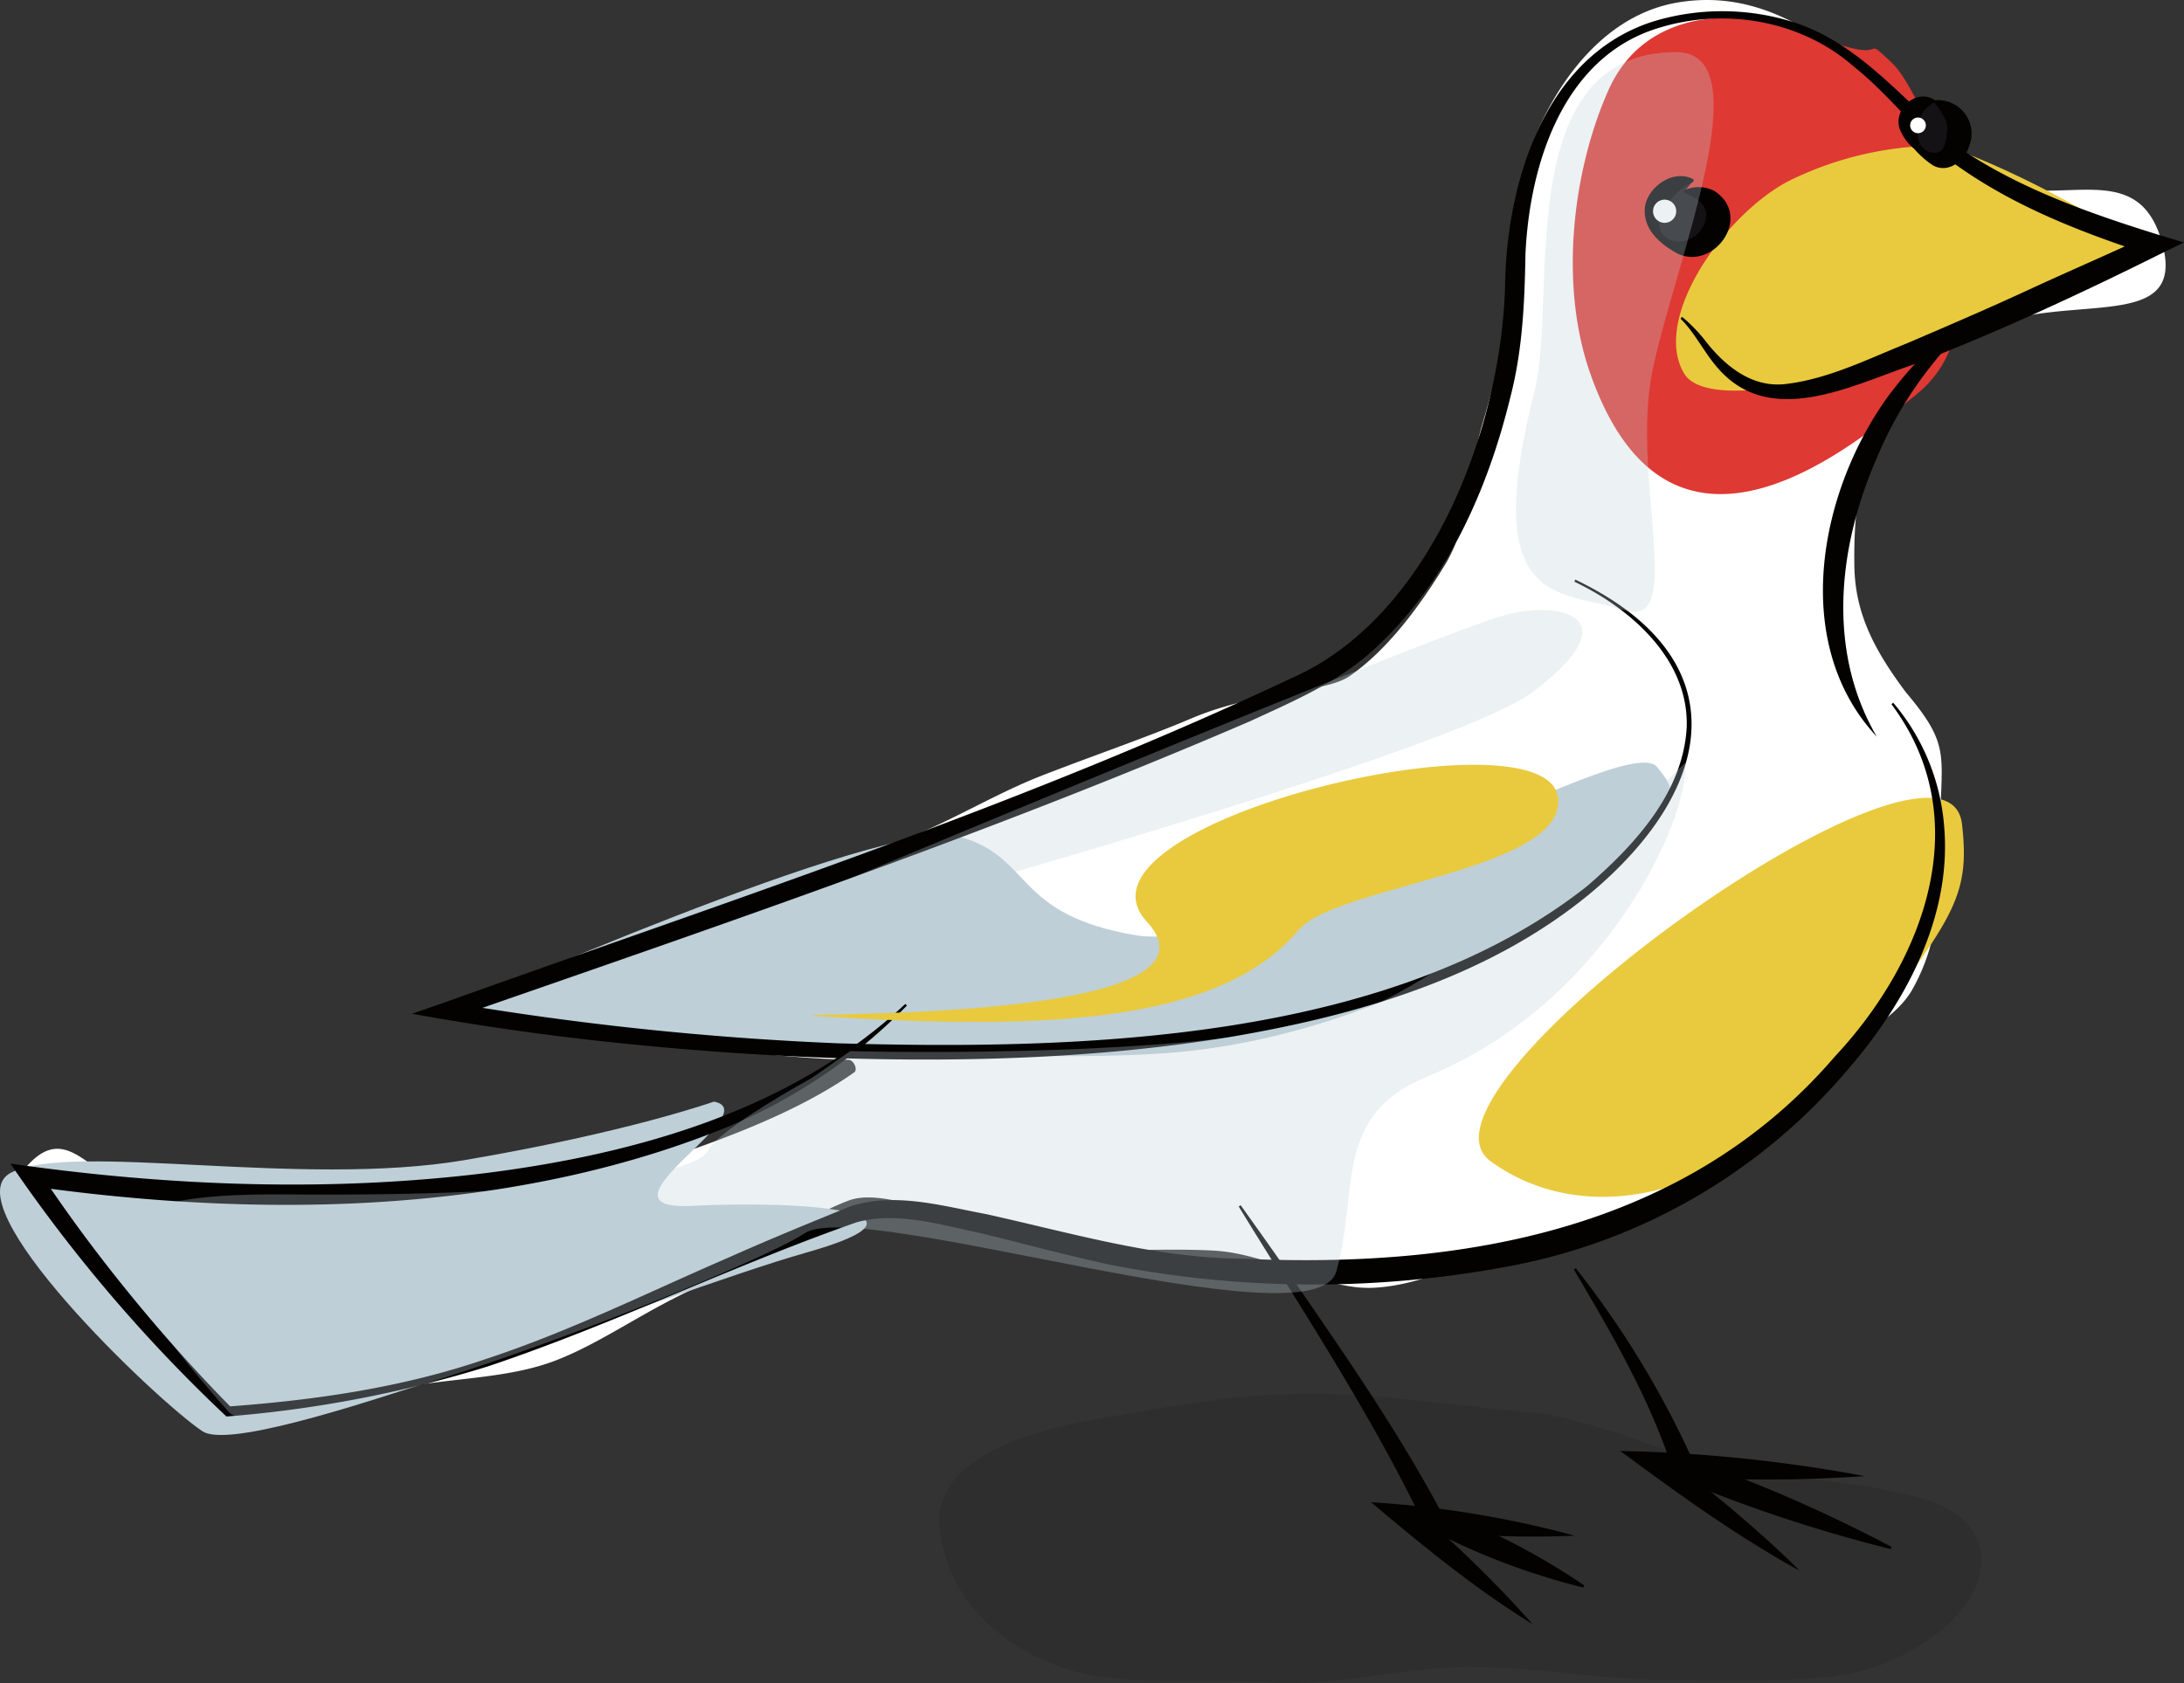
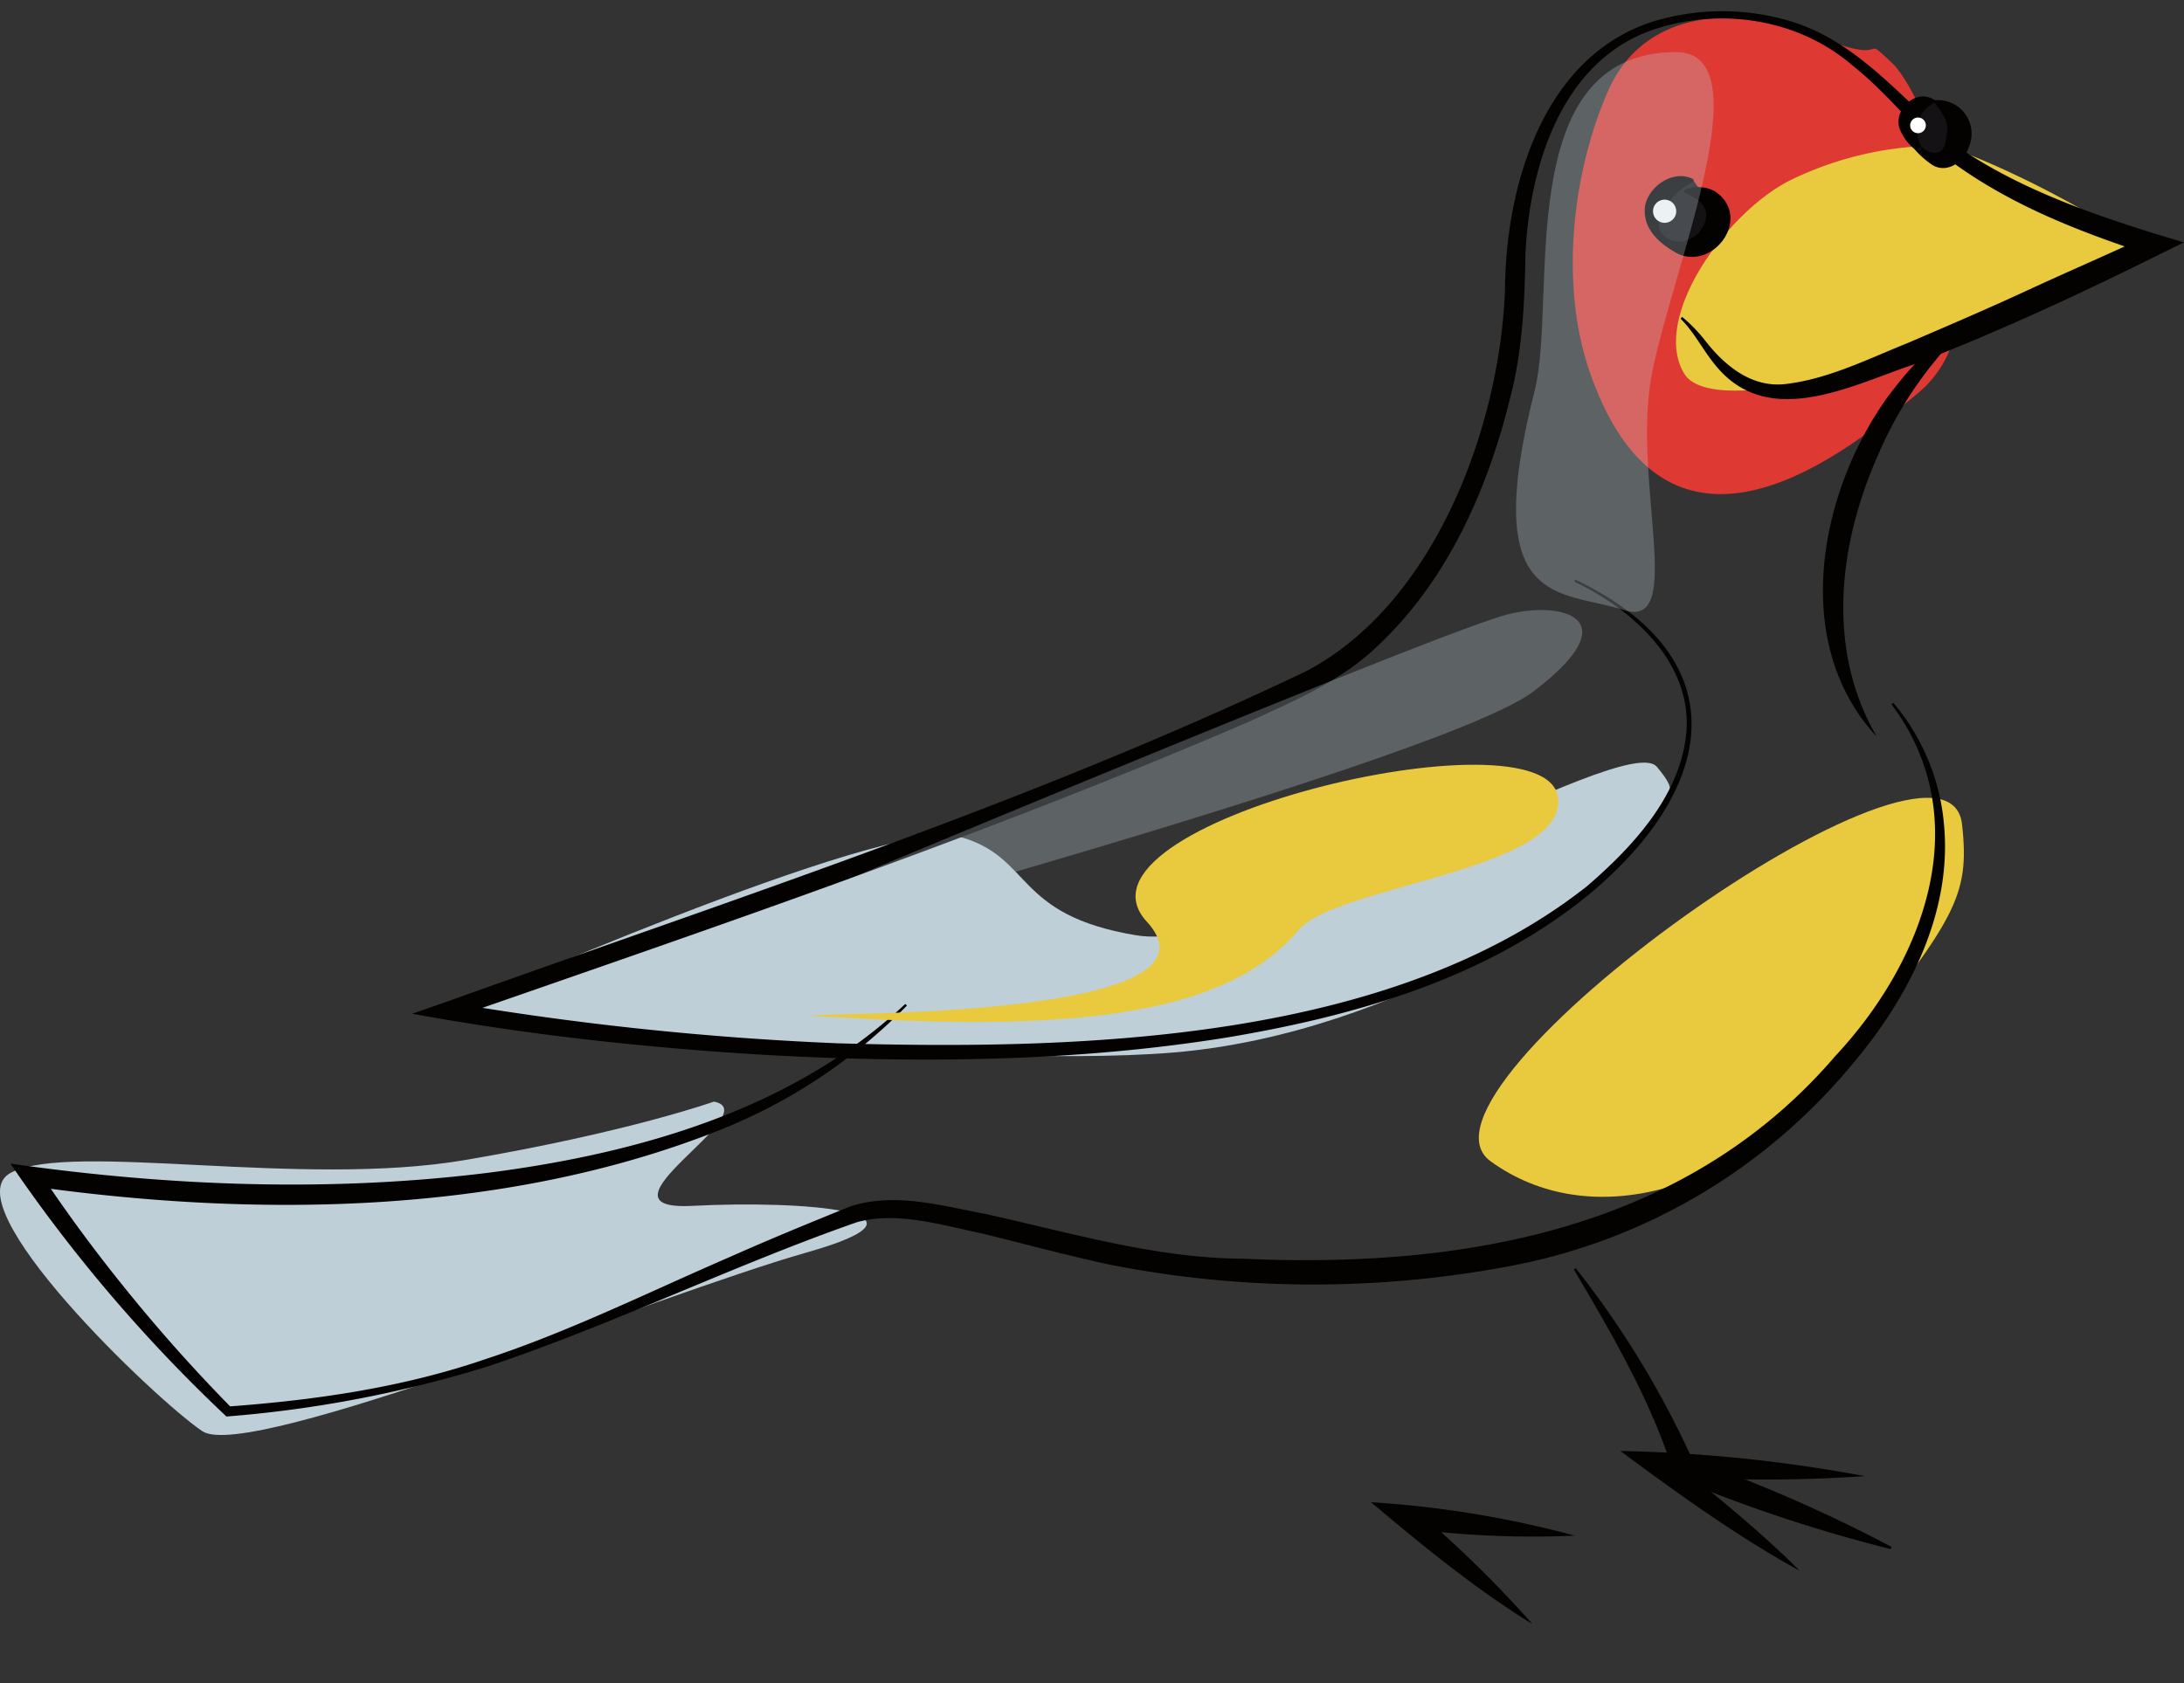
<svg xmlns="http://www.w3.org/2000/svg" id="Raggruppa_71" data-name="Raggruppa 71" width="278.91" height="215.001" viewBox="0 0 278.91 215.001">
  <rect x="0" y="0" width="278.91" height="215.001" fill="#333333" stroke="none" />
  <defs>
    <clipPath id="clip-path">
      <rect id="Rettangolo_118" data-name="Rettangolo 118" width="278.91" height="215.001" fill="none" />
    </clipPath>
    <clipPath id="clip-path-3">
      <rect id="Rettangolo_113" data-name="Rettangolo 113" width="133.091" height="36.979" fill="none" />
    </clipPath>
    <clipPath id="clip-path-4">
      <rect id="Rettangolo_114" data-name="Rettangolo 114" width="25.237" height="71.508" fill="none" />
    </clipPath>
    <clipPath id="clip-path-5">
      <rect id="Rettangolo_115" data-name="Rettangolo 115" width="199.601" height="83.931" fill="none" />
    </clipPath>
    <clipPath id="clip-path-6">
      <rect id="Rettangolo_116" data-name="Rettangolo 116" width="129.77" height="49.473" fill="none" />
    </clipPath>
  </defs>
  <g id="Raggruppa_93" data-name="Raggruppa 93" transform="translate(0)" clip-path="url(#clip-path)">
    <g id="Raggruppa_92" data-name="Raggruppa 92">
      <g id="Raggruppa_91" data-name="Raggruppa 91" clip-path="url(#clip-path)">
        <g id="Raggruppa_81" data-name="Raggruppa 81" transform="translate(119.949 178.022)" opacity="0.1" style="mix-blend-mode: multiply;isolation: isolate">
          <g id="Raggruppa_80" data-name="Raggruppa 80" transform="translate(0)">
            <g id="Raggruppa_79" data-name="Raggruppa 79" transform="translate(0)" clip-path="url(#clip-path-3)">
-               <path id="Tracciato_102" data-name="Tracciato 102" d="M149.008,163.424c-6.205-2.4-15.547-2.785-26.29-4.659-8.291-1.445-16.892-6.2-26.241-7.045-9.061-.822-18.324-2.278-27.056-2.312-9.944-.039-19.283,1.844-26.993,3.138-12.914,2.169-21.273,6.586-20.688,13.736.665,8.145,6.657,15.356,16.659,18.44,7.025,2.167,16.369.92,25.69,1.58,8.156.577,16.809-1.991,25.352-1.98,8.827.011,17.516,1.688,25.37,1.688,11.8,0,21.649.584,28.231-2.379,13.78-6.2,15.024-16.7,5.966-20.207" transform="translate(-21.712 -149.408)" fill="#030201" />
-             </g>
+               </g>
          </g>
        </g>
-         <path id="Tracciato_103" data-name="Tracciato 103" d="M253.891,41.893c-4.114.81-9.535,5.348-13.17,12.4-2.7,5.231-3.423,11.543-3.308,18.056.106,5.912,2.431,10.541,6.565,16.065,6.121,7.253,4.345,8.026,4.363,19.025.007,5.126.328,12.126-3.525,18.956-2.611,4.63-9.618,7.053-14.949,12.3-5.017,4.936-8.867,10.491-14.76,13.663-5.854,3.149-12.368,4.574-19.244,6.191-6.252,1.472-12.612,5.577-19.834,5.946-6.381.326-13.142-4.322-20.368-4.741-7.392-.429-15.777.568-23.242-1.265-9.669-2.376-18.791-6.9-23.457-5.127-7.493,2.842-12.75,8.229-18.434,10.666-7.2,3.087-12.783,7.348-18.852,9.712-6.394,2.49-13.66,2.183-21.064,3.772-6.023,1.294-12.341.792-20.423,1.431-5.137-5.026-8.347-10.105-12.061-14.52C10.583,155.444-2.624,157.1,3.58,149.49c6.769-8.307,9.4,4.841,22.123,5.457,6.3.305,13.73-2.626,21.524-2.993,6.851-.322,13.637-3.264,20.857-4.5,7.018-1.2,15.123,1.479,21.807-.931,6.812-2.455,14.036-5.479,19.8-9.542.481-.354-.061-1.525-.653-1.6-9.444-.3-18.167-1.613-25.746-2.366-15.381-1.528-12.988-.937-25.718-3.286a113.547,113.547,0,0,0,20.141-5.23c5.668-1.995,11.366-6.812,18.371-9.337,6.173-2.225,12.484-5.116,19-7.535,6.472-2.4,12.424-6.166,18.585-8.561,6.855-2.664,13.4-4.886,19.028-7.279,8.532-3.625,17.114-3.235,20.282-5.44,4.876-3.395,8.992-9.009,12.193-14.271,3.184-5.237,3.031-12.174,4.689-17.749,1.986-6.682,3.383-12.691,3.383-17.476,0-6.551,1.143-15.008,4.471-21.746C200.88,8.687,206.46,1.788,214.73.341c9.288-1.625,16.094,2.9,21.317,6.543,6.58,4.587,10.759,11.8,16.171,15.161,9.707,6.035,21.122-3.174,24.488,8.949,3.248,11.695-11.638,6.23-22.815,10.9" transform="translate(-0.598 0)" fill="#fff" />
        <path id="Tracciato_104" data-name="Tracciato 104" d="M85.3,88.918c-1.88-16.8-72.75,33.9-60.225,43.026S56.8,136.4,70.523,118.7,86.358,98.363,85.3,88.918" transform="translate(165.264 16.381)" fill="#e9ca3e" />
        <path id="Tracciato_105" data-name="Tracciato 105" d="M68.912,30.093S13.608,57.411,6.325,47.487,4.039,13.346,23.441,12.6,68.912,30.093,68.912,30.093" transform="translate(206.258 2.409)" fill="#e9ca3e" />
        <path id="Tracciato_106" data-name="Tracciato 106" d="M209.592,82.3c-3.947-4.807-50.765,24.137-66.506,21.513s-13.117-9.969-22.561-12.593S55.08,113.474,55.08,113.474s63.871,7.708,92.73,5.318,55.139-20.837,59.383-27.065,5.415-5.757,2.4-9.431" transform="translate(2.005 15.658)" fill="#becfd7" />
        <path id="Tracciato_107" data-name="Tracciato 107" d="M232.357,118.1c6.912,1.354-16.529,14.04-2.755,13.316s33.267.671,14.56,5.966-71.228,26.76-77.132,22.825-32.269-29.121-24.4-33.056,36.992,1.968,57.849-1.574,31.875-7.477,31.875-7.477" transform="translate(-141.179 22.618)" fill="#becfd7" />
        <path id="Tracciato_108" data-name="Tracciato 108" d="M29.419,11.1C33.879,1.127,45.31,0,55.8,4.2s5.359-.709,9.819,3.489c1.486,1.4,3.714,5.437,5.574,10.562A43.43,43.43,0,0,0,52.57,22.683c-8.2,4.142-17.718,17.562-13.52,24.645,3.333,5.624,25.321-.931,34.249-3.872a14.089,14.089,0,0,1-4.3,6.338C61.014,56.337,37.337,76.671,27.057,47.3c-4.069-11.626-2.1-26.235,2.362-36.2" transform="translate(176.014 0.363)" fill="#df3933" />
        <path id="Tracciato_109" data-name="Tracciato 109" d="M161.991,40.478c1.987,1.956,3.128,4.627,5.18,6.771,6.813,7.177,17.184,1.506,24.839-1,10.6-4.124,20.894-8.878,31.069-13.947l3.205-1.569-3.424-1.024c-8.442-2.627-17.091-5.68-24.523-10.558C191.258,13.661,185.565,5.688,176.721,2.7a30.276,30.276,0,0,0-18.18-.2c-14.058,4.447-18.862,20.888-18.969,34.2-.634,17.71-9.085,40.408-25.6,48.913-35.415,16.859-72.982,29-109.876,42.23L0,129.263c9.673,1.757,19.44,3.084,29.187,4.018,8.336.809,16.694,1.377,25.067,1.65,16.731.527,33.564.014,50.137-2.687,16.436-2.779,33.258-7.663,46.283-18.529,15.915-13.443,18.716-29.924-2.127-39.91l-.114.272c7.206,3.426,14.578,9.894,14.346,18.5-.4,8.384-6.669,15.164-12.731,20.392C124.8,132.907,85.3,133.917,54.324,133.038A392.923,392.923,0,0,1,4.662,127.8l.158,2.158c34.322-11.939,68.739-23.634,102.143-38.036,5.562-2.569,11.408-5.04,15.969-9.286,9.171-8.414,14.438-20.274,17.334-32.177,1.544-5.941,1.815-12.089,1.916-18.2.517-11.393,4.72-24.973,16.666-28.811C167.376.692,177.165,2.249,184,8.173c4.77,3.791,8.324,8.71,13.1,12.607,7.579,5.426,16.2,8.721,24.99,11.6l-.219-2.593c-5.106,2.4-10.307,4.629-15.43,7s-10.314,4.6-15.489,6.819c-5.089,2.047-10.193,4.624-15.674,5.232-4.233.436-7.627-2.337-10.106-5.512a19.738,19.738,0,0,0-2.987-3.084Z" transform="translate(52.626 0.23)" fill="#030201" />
        <path id="Tracciato_110" data-name="Tracciato 110" d="M41.959,34.727c-5.207.825-8.989,5.326-12.009,9.316-8.784,12.213-12.488,31.51-1.388,43.414-6.443-11.012-4.922-24.332-.027-35.558a49.958,49.958,0,0,1,7.613-12.636,15.066,15.066,0,0,1,5.812-4.536" transform="translate(211.12 6.651)" fill="#030201" />
        <path id="Tracciato_111" data-name="Tracciato 111" d="M265.838,75.534c10.979,14.682,4.206,32.76-7.182,44.942-19.071,22.268-47.657,27.157-75.636,25.88-11.108-.055-21.838-3.275-32.855-5.707-5.616-1.049-11.6-2.817-17.277-.977-5.219,2.108-10.423,4.251-15.561,6.537-10.314,4.467-20.387,9.482-31.026,12.971-10.6,3.638-21.768,5.247-32.919,6.06l.486.176Q47,158.436,40.823,150.837c-4.1-5.025-8.013-10.3-11.577-15.69L28,137.049c28.7,4.085,60.292,3.788,87.573-6.877a69.349,69.349,0,0,0,24.536-16.15l-.21-.209c-14.365,13.488-34.1,19.1-53.23,21.563-20.232,2.522-40.921,1.718-61.056-1.169a195.593,195.593,0,0,0,27.592,32.308,152.9,152.9,0,0,0,33.4-6.407c16.029-5.367,31.139-12.82,47.06-18.395,5-1.447,10.844.329,15.934,1.4,5.42,1.323,10.853,2.8,16.386,4a134.768,134.768,0,0,0,50.828.242,74.578,74.578,0,0,0,43.607-25.344c7.348-8.528,13.238-19.592,12.12-31.169a27.686,27.686,0,0,0-6.482-15.51Z" transform="translate(-24.286 14.428)" fill="#030201" />
-         <path id="Tracciato_112" data-name="Tracciato 112" d="M64.281,129.371c8,13.088,17.01,26.676,23.6,40.515l.182.411.493.256a87.876,87.876,0,0,0,19.735,7.492l.12-.269a87.928,87.928,0,0,0-18.753-9.691l.674.666c-5.587-10.5-12.3-20.165-19.009-29.929q-3.369-4.831-6.794-9.618Z" transform="translate(93.909 24.745)" fill="#030201" />
-         <path id="Tracciato_113" data-name="Tracciato 113" d="M55.133,19.364C51.592,18.972,48.3,23.8,50.8,26.447c3.159,3.346,7.673.786,7.477-2.558s-4.318-3.148-4.318-3.148" transform="translate(161.133 3.704)" fill="#141215" />
+         <path id="Tracciato_113" data-name="Tracciato 113" d="M55.133,19.364C51.592,18.972,48.3,23.8,50.8,26.447c3.159,3.346,7.673.786,7.477-2.558" transform="translate(161.133 3.704)" fill="#141215" />
        <path id="Tracciato_114" data-name="Tracciato 114" d="M54.845,19.306c-2.431-1.368-5.717.767-6.2,3.409-.372,2.911,1.879,4.829,4.2,6.091,4.674,2.116,9.58-4.795,4.66-8.022a4.382,4.382,0,0,0-3.858-.1l.013.3c1.725.79,3.144,1.64,2.717,3.479a3.6,3.6,0,0,1-3.2,2.766c-2.173.066-3.6-1.849-2.183-3.77A7.8,7.8,0,0,1,54.813,19.6l.032-.293" transform="translate(161.438 3.616)" fill="#030201" />
        <path id="Tracciato_115" data-name="Tracciato 115" d="M27.377,10.871c-3.739-.2-4.207,3.785-1.909,6.165,2.029,2.1,4.492,1.705,5.017-1.737.477-3.119-3.109-4.428-3.109-4.428" transform="translate(219.7 2.081)" fill="#141215" />
        <path id="Tracciato_116" data-name="Tracciato 116" d="M27.4,10.826c-2.358-1.6-5.3,1.1-4.533,3.584a6.326,6.326,0,0,0,1.889,2.634,11.709,11.709,0,0,0,2.312,2.049c1.918,1.174,4.093-.467,4.68-2.346A4.291,4.291,0,0,0,27.4,10.826m-.06.29c.9,1.225,1.847,2.426,1.6,3.795-.023.211-.089.632-.139.931-.167.814-.359,1.557-1.284,1.7a2.212,2.212,0,0,1-2.01-1.085,3.1,3.1,0,0,1-.183-2.295,6.161,6.161,0,0,1,.36-1.56,4.235,4.235,0,0,1,1.662-1.482" transform="translate(219.709 1.981)" fill="#030201" />
        <path id="Tracciato_117" data-name="Tracciato 117" d="M31.343,136.13c4.99,8.448,10.078,17.159,12.92,26.54a188.17,188.17,0,0,0,27.545,9.165l.1-.276a186.632,186.632,0,0,0-25.952-11.311l.845.866a118.393,118.393,0,0,0-15.22-25.154l-.242.17" transform="translate(169.651 26.039)" fill="#030201" />
        <path id="Tracciato_118" data-name="Tracciato 118" d="M65.424,158.763a189.353,189.353,0,0,0-31.189-3.208c5.8,4.3,11.776,8.635,17.924,12.4,1.624.995,3.261,1.973,4.951,2.879-1.343-1.368-2.742-2.664-4.151-3.944-4.236-3.815-8.65-7.416-13.185-10.863l-.957,2.609a178.684,178.684,0,0,0,26.608.13" transform="translate(172.694 29.791)" fill="#030201" />
        <path id="Tracciato_119" data-name="Tracciato 119" d="M91.321,165.321a130.636,130.636,0,0,0-26.031-4.274c5.187,4.369,10.559,8.8,16.144,12.642,1.462,1,2.935,2,4.471,2.913a149.174,149.174,0,0,0-15.192-14.82l-1.106,2.556a122.286,122.286,0,0,0,21.714.983" transform="translate(109.795 30.843)" fill="#030201" />
        <path id="Tracciato_120" data-name="Tracciato 120" d="M27.672,13.6a1,1,0,1,0,1-1,1,1,0,0,0-1,1" transform="translate(216.269 2.413)" fill="#fff" />
        <path id="Tracciato_121" data-name="Tracciato 121" d="M54.424,22.885a1.48,1.48,0,1,0,1.48-1.48,1.48,1.48,0,0,0-1.48,1.48" transform="translate(156.679 4.099)" fill="#fff" />
        <path id="Tracciato_122" data-name="Tracciato 122" d="M162.365,86.09c-1.717-11.434-64.1,3.355-52.5,15.942,13.674,14.837-64.752,10.851-36.692,12.366s47.043-.56,56.089-11.318c4.758-5.66,34.5-7.628,33.1-16.99" transform="translate(36.589 15.702)" fill="#e9ca3e" />
        <g id="Raggruppa_84" data-name="Raggruppa 84" transform="translate(193.607 6.655)" opacity="0.3" style="mix-blend-mode: multiply;isolation: isolate">
          <g id="Raggruppa_83" data-name="Raggruppa 83" transform="translate(0)">
            <g id="Raggruppa_82" data-name="Raggruppa 82" transform="translate(0)" clip-path="url(#clip-path-4)">
              <path id="Tracciato_123" data-name="Tracciato 123" d="M70.868,5.585c-21.224,0-15.127,31.655-18.076,43.241-7.13,28.028,3.27,25.4,11.372,28.028s.816-16.993,3.7-30.719,14.049-40.551,3-40.551" transform="translate(-50.412 -5.585)" fill="#becfd7" />
            </g>
          </g>
        </g>
        <g id="Raggruppa_87" data-name="Raggruppa 87" transform="translate(15.652 97.413)" opacity="0.3" style="mix-blend-mode: multiply;isolation: isolate">
          <g id="Raggruppa_86" data-name="Raggruppa 86" transform="translate(0)">
            <g id="Raggruppa_85" data-name="Raggruppa 85" clip-path="url(#clip-path-5)">
-               <path id="Tracciato_124" data-name="Tracciato 124" d="M253.014,81.756c.424,7.361-10.2,30.77-32.958,40.1-12.176,4.992-8.674,14.463-11.628,24.9-2.745,9.7-60.889-9.587-67.922-4.863S72.524,171,66.918,164.633c-19.889-22.6-18.137-27.935,7.568-27.716,35.969.306,52.271-2.723,53.679-5.562s13.262-9.3,13.262-9.3l4.928-3.442s50.724,1.412,66.85-5.874,39.809-30.988,39.809-30.988" transform="translate(-53.426 -81.756)" fill="#becfd7" />
-             </g>
+               </g>
          </g>
        </g>
        <g id="Raggruppa_90" data-name="Raggruppa 90" transform="translate(72.288 77.924)" opacity="0.3" style="mix-blend-mode: multiply;isolation: isolate">
          <g id="Raggruppa_89" data-name="Raggruppa 89">
            <g id="Raggruppa_88" data-name="Raggruppa 88" clip-path="url(#clip-path-6)">
              <path id="Tracciato_125" data-name="Tracciato 125" d="M184.525,66.014C173.076,69.126,64.5,114.872,64.5,114.872s110.792-29.435,123.473-39.02,3.408-11.7-3.447-9.838" transform="translate(-64.499 -65.399)" fill="#becfd7" />
            </g>
          </g>
        </g>
      </g>
    </g>
  </g>
</svg>